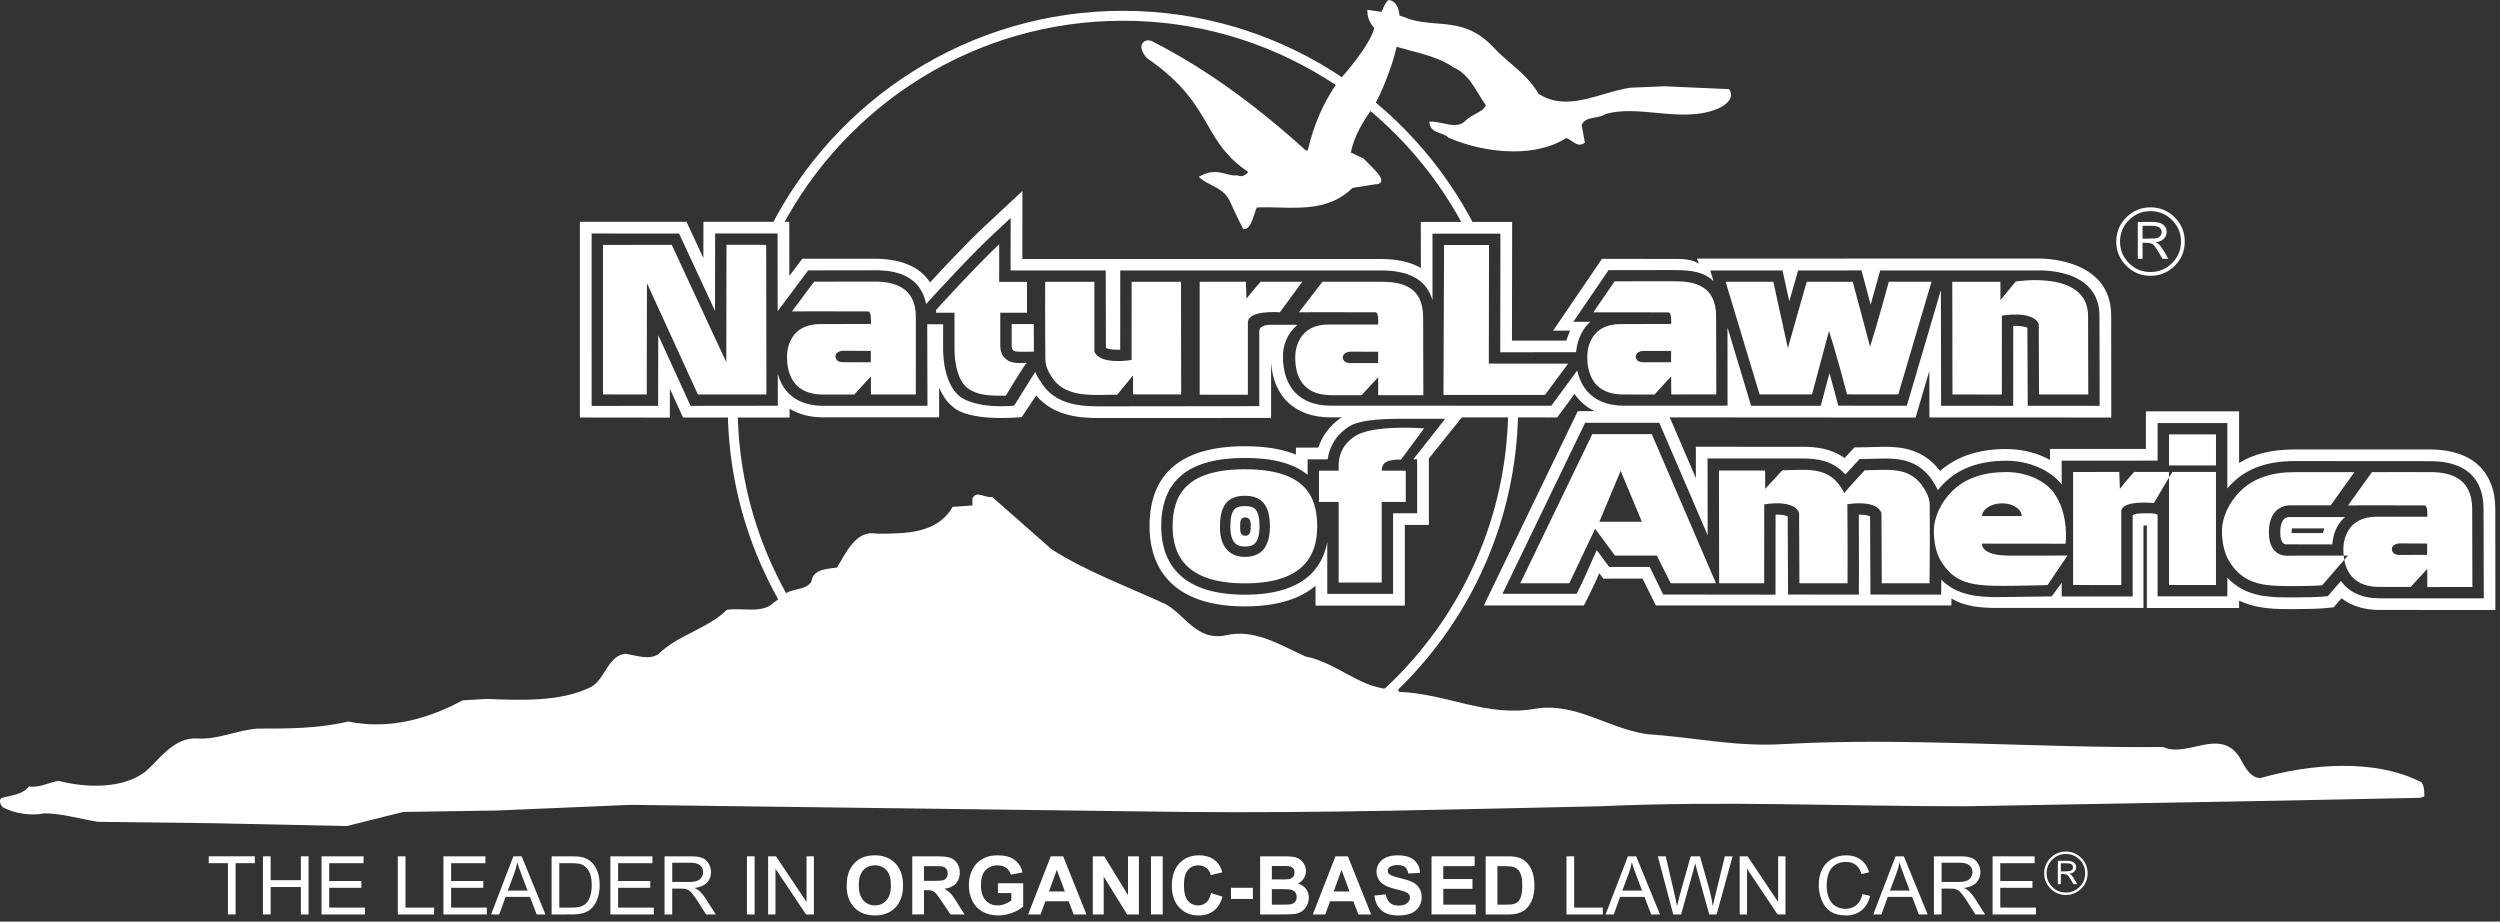
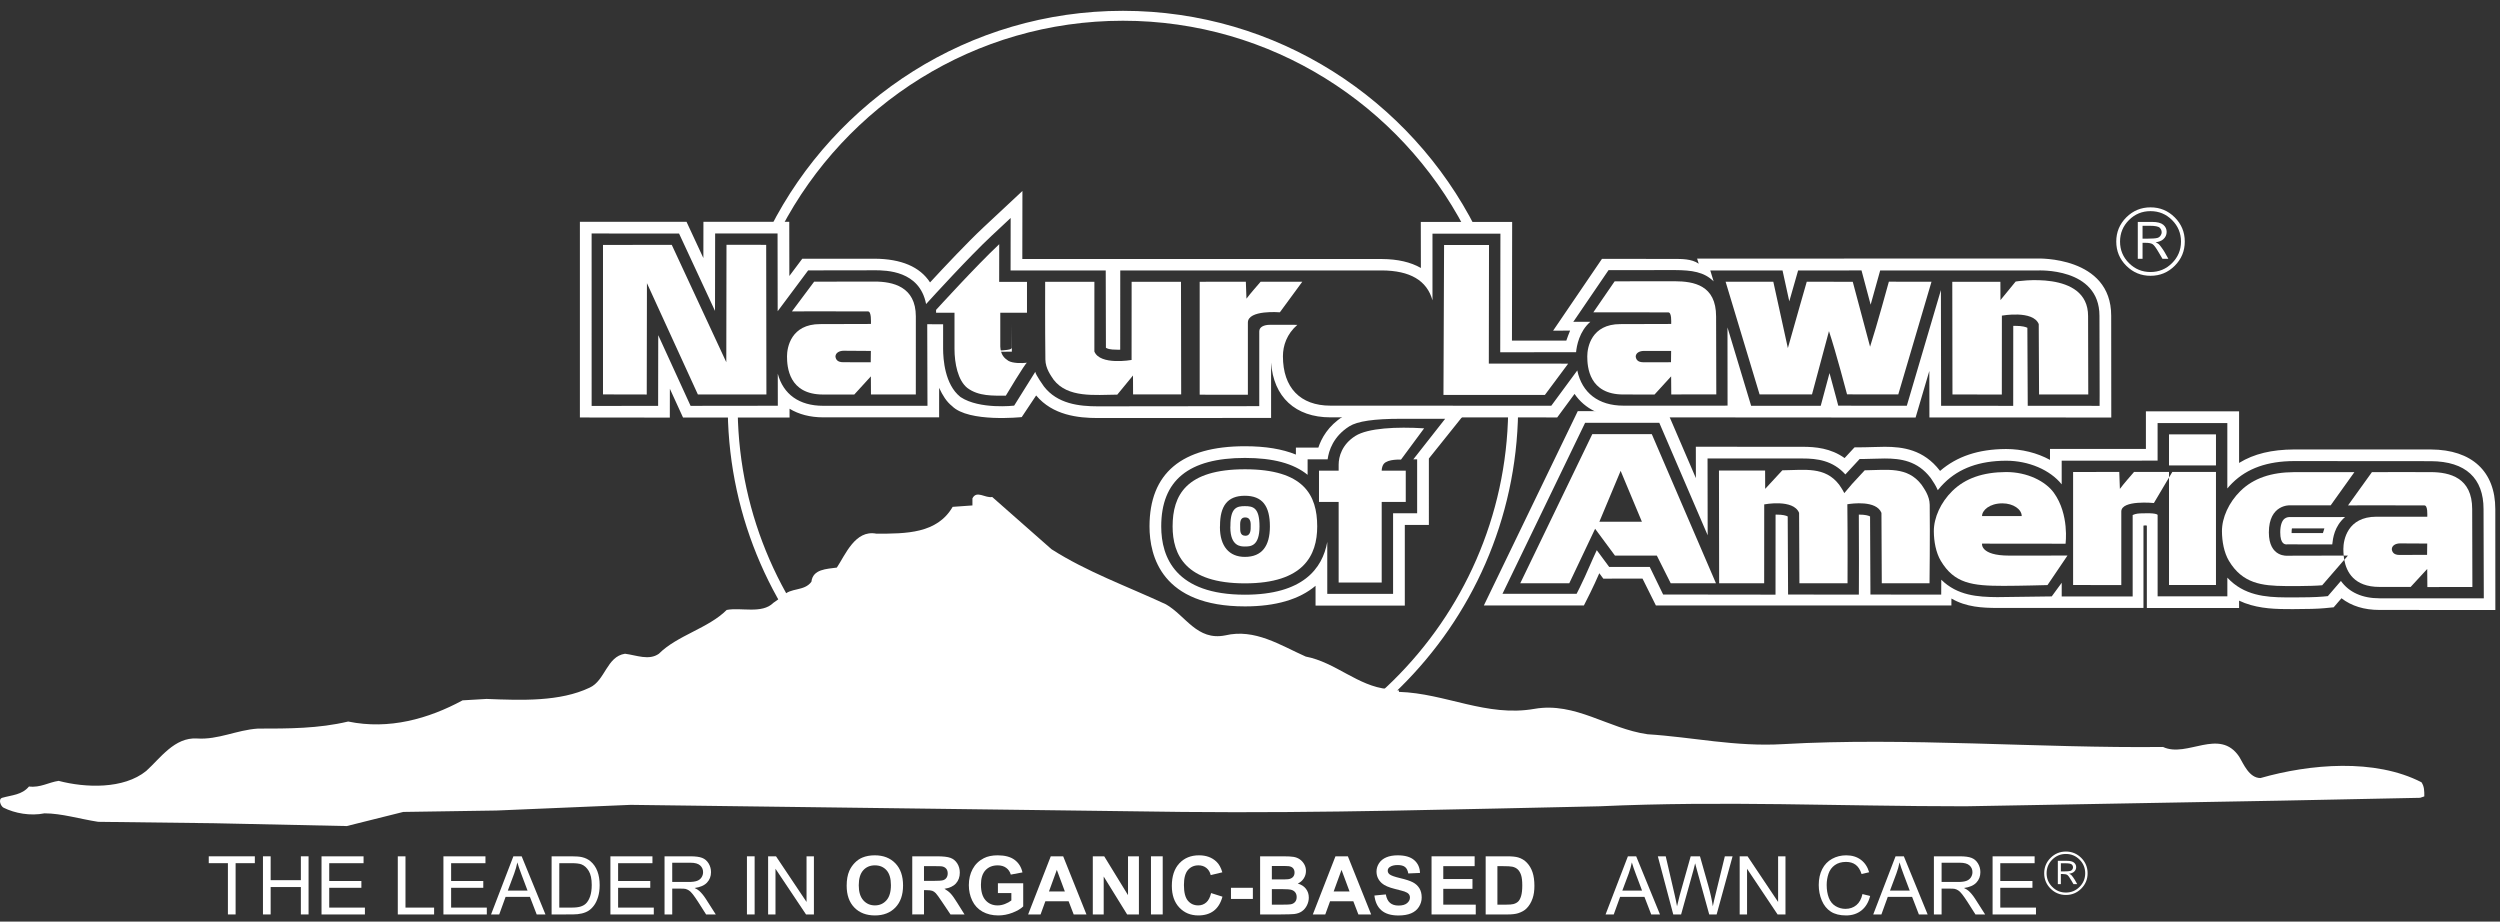
<svg xmlns="http://www.w3.org/2000/svg" version="1.1" id="Layer_1" x="0px" y="0px" width="504px" height="185.799px" viewBox="0 0 504 185.799" enable-background="new 0 0 504 185.799" xml:space="preserve">
  <rect x="0" y="0" width="504" height="185.799" fill="#333333" stroke="none" />
-   <path fill="#FFFFFF" d="M348.692,18.145l-0.104-0.173l-13.047-0.579l-6.87,0.289c-1.722,0.246-3.462,0.756-5.305,1.296  c-4.444,1.301-9.037,2.648-13.158-0.051c-1.65-2.723-3.75-4.527-5.781-6.272c-1.187-1.02-2.307-1.982-3.333-3.111  c-3.943-4.222-7.809-4.53-11.546-4.828c-1.866-0.149-3.795-0.303-5.686-0.962c-0.001,0-0.003-0.001-0.005-0.002l-0.021-0.047  l-0.05,0.013c-0.319-0.149-0.869-0.342-1.64-0.576c-0.085-0.936-0.457-2.932-2.072-3.111l-0.091-0.01l-0.086,0.033  c-0.333,0.129-0.799,0.916-1.385,2.341c-0.533-0.084-1.67-0.264-2.413-0.368l-0.427-0.06v0.431c0,1.122,0.503,2.293,1.387,3.243  c-0.879,3.462-5.833,9.136-6.923,10.353l-0.031-0.017l-0.193,0.263c-0.003,0.004-0.006,0.008-0.009,0.013l-0.277,0.302l0.046,0.032  c-2.8,3.92-4.829,8.534-6.022,13.735h-0.409c-10.439-9.476-20.49-16.634-30.692-21.863c-0.072-0.046-0.727-0.45-1.412-0.295  c-0.351,0.081-0.645,0.301-0.85,0.637c-0.675,1.104,0.723,2.689,0.95,2.923c7.359,5.048,9.943,9.521,12.223,13.469  c1.939,3.358,3.773,6.533,8.173,9.455c-0.192,0.309-0.531,0.597-0.899,0.749c-0.286,0.118-0.72,0.212-1.167-0.011l-0.104-0.052  l-0.116,0.017c-0.651,0.092-1.316-0.08-2.084-0.279c-1.416-0.367-3.021-0.783-5.119,0.318l-0.504,0.265l0.443,0.359  c0.658,0.533,1.418,0.921,2.153,1.297c1.499,0.766,2.915,1.488,3.767,3.384c1.344,2.989,2.508,5.247,2.52,5.269l0.104,0.203h0.229  c1.03,0,1.558-1.576,2.068-3.101c0.166-0.496,0.324-0.968,0.465-1.256c1.448-0.051,2.932-0.013,4.368,0.024  c5.219,0.136,10.617,0.274,14.916-3.951l4.585-0.735c0.607,0.018,1.002-0.146,1.153-0.497c0.336-0.781-0.781-1.968-2.523-3.689  c-0.397-0.393-0.759-0.75-1.004-1.024l-2.543-1.177c0.597-3.349,2.577-6.438,4.593-9.324c0.032-0.042,0.068-0.094,0.107-0.156  c0.011-0.015,0.021-0.031,0.032-0.046l0.172-0.245l-0.018-0.019c1.042-1.838,3.478-7.476,4.323-11.543  c0.812,0.24,1.68,0.469,2.571,0.706c3.045,0.806,6.495,1.719,8.868,3.432c2.474,1.031,3.894,3.372,5.267,5.636  c0.413,0.681,0.84,1.384,1.289,2.041c-0.339,0.767-1.135,1.2-2.048,1.697c-0.713,0.388-1.451,0.789-2.066,1.404  c-1.228,1.229-2.83,0.883-4.529,0.516c-0.774-0.167-1.575-0.34-2.321-0.34h-0.442l0.072,0.437c0.205,1.236,1.272,1.613,2.215,1.946  c0.585,0.207,1.189,0.42,1.589,0.82l0.116,0.079c3.703,1.609,8.431,2.716,13.025,2.716c3.844,0,7.594-0.774,10.571-2.678  c0.33,0.048,0.724,0.322,1.106,0.587c0.715,0.497,1.602,1.114,2.492,0.446l0.186-0.14l-0.647-3.517  c0.468-1.121,1.459-1.302,2.603-1.512c0.778-0.142,1.582-0.29,2.291-0.743c3.16-0.87,6.56-0.55,10.155-0.211  c4.256,0.401,8.654,0.814,12.636-0.937c0.917-0.46,2.071-1.218,2.36-2.214C349.049,19.105,348.977,18.618,348.692,18.145z" />
  <path fill="none" d="M157.89,120.121c1.425-1.71,4.27-0.855,5.694-2.848c0.284-2.564,3.132-2.564,5.124-2.849  c1.708-2.563,3.702-7.685,7.971-6.832c5.981,0,12.244,0,15.377-5.412l3.986-0.283v-1.424c0.854-1.707,2.563,0,3.986-0.283  l11.959,10.535c7.118,4.554,15.089,7.399,23.061,11.104c3.988,2.278,6.265,7.403,11.959,6.264  c5.978-1.422,11.104,1.993,16.229,4.271c5.98,1.138,10.536,5.978,16.516,6.548l2.276,0.285v0.285  c9.396,0.285,17.654,5.126,27.335,3.419c8.257-1.425,14.807,3.985,22.777,5.124c9.11,0.571,17.651,2.563,27.335,1.991  c24.77-1.42,51.819,0.855,76.592,0.572c4.84,2.278,11.389-3.986,15.375,1.993c0.854,1.424,1.992,4.272,4.271,4.272  c9.965-2.848,23.063-3.986,32.459,0.853c0.57,0.854,0.57,1.709,0.57,2.847l-0.855,0.286l-27.904,0.568l-63.78,1.141  c-25.623,0-48.685-1.141-73.743,0c-27.904,0.57-56.092,1.421-83.995,1.138l-111.33-1.426l-27.048,1.142l-18.792,0.285l-11.389,2.847  l-26.765-0.57l-23.348-0.285c-3.702-0.568-7.403-1.71-10.819-1.71c-2.846,0.571-5.981,0-8.257-1.137  c-0.571-0.284-1.139-1.709-0.285-1.993c1.993-0.57,3.986-0.57,5.409-2.279c2.279,0.285,3.985-0.854,5.981-1.136  c5.408,1.421,13.095,1.706,17.651-1.996c2.848-2.561,5.694-6.831,10.251-6.548c4.27,0.285,7.972-1.708,12.243-1.993  c6.266,0,12.244,0,18.223-1.425c8.257,1.709,16.229-0.57,23.062-4.27l4.841-0.285c7.118,0.285,14.807,0.57,20.788-2.279  c3.13-1.423,3.415-6.263,7.117-6.832c2.279,0.286,4.84,1.422,6.833,0c3.702-3.702,9.964-5.125,13.668-8.827  c2.846-0.569,7.118,0.855,9.396-1.423L157.89,120.121z" />
  <path fill="#FFFFFF" d="M226.385,2.181c-31.042,0-57.977,17.853-71.127,43.819c0.701,0,1.39,0,2.247,0  c12.983-24.827,38.978-41.819,68.881-41.819S282.282,21.173,295.265,46c0.796,0,1.474,0,2.247,0  C284.361,20.033,257.427,2.181,226.385,2.181z" />
  <path fill="#FFFFFF" d="M304.049,83c-0.607,42.321-35.201,76.568-77.664,76.568c-42.462,0-77.058-34.247-77.664-76.568  c-0.667,0-1.333,0-2,0c0.606,43.424,36.099,78.568,79.664,78.568c43.564,0,79.057-35.144,79.664-78.568  C305.397,83,304.722,83,304.049,83z" />
  <path fill="#FFFFFF" d="M440.45,48.702c0,1.905-0.673,3.53-2.021,4.876c-1.347,1.347-2.973,2.022-4.881,2.022  s-3.537-0.676-4.888-2.022c-1.348-1.347-2.023-2.971-2.023-4.876c0-1.906,0.676-3.53,2.023-4.879  c1.351-1.346,2.979-2.021,4.888-2.021s3.534,0.676,4.881,2.021C439.777,45.172,440.45,46.796,440.45,48.702 M439.688,48.702  c0-1.692-0.602-3.138-1.798-4.336c-1.198-1.202-2.649-1.8-4.352-1.8c-1.695,0-3.143,0.598-4.342,1.8  c-1.198,1.199-1.796,2.645-1.796,4.336c0,1.69,0.598,3.137,1.796,4.336c1.199,1.2,2.646,1.801,4.342,1.801  c1.702,0,3.153-0.601,4.352-1.801C439.087,51.839,439.688,50.393,439.688,48.702 M430.977,44.739h2.889  c1.046,0,1.793,0.192,2.248,0.573c0.455,0.385,0.683,0.862,0.683,1.434c0,0.604-0.237,1.11-0.712,1.519  c-0.344,0.292-0.846,0.486-1.507,0.584c0.297,0.139,0.509,0.265,0.634,0.374c0.121,0.111,0.313,0.344,0.571,0.7  c0.26,0.358,0.459,0.654,0.595,0.895l0.761,1.351h-1.19l-0.719-1.225c-0.551-0.953-0.969-1.525-1.258-1.713  s-0.761-0.281-1.418-0.281h-0.615v3.219h-0.961V44.739z M431.938,45.517v2.599h0.944c1.04,0,1.729-0.054,2.065-0.157  c0.245-0.071,0.449-0.218,0.606-0.44c0.159-0.221,0.238-0.452,0.238-0.692c0-0.359-0.134-0.666-0.404-0.924  c-0.269-0.256-0.949-0.385-2.039-0.385H431.938z" />
  <path fill="#FFFFFF" d="M157.89,120.121c1.425-1.71,4.27-0.855,5.694-2.848c0.284-2.564,3.132-2.564,5.124-2.849  c1.708-2.563,3.702-7.685,7.971-6.832c5.981,0,12.244,0,15.377-5.412l3.986-0.283v-1.424c0.854-1.707,2.563,0,3.986-0.283  l11.959,10.535c7.118,4.554,15.089,7.399,23.061,11.104c3.988,2.278,6.265,7.403,11.959,6.264  c5.978-1.422,11.104,1.993,16.229,4.271c5.98,1.138,10.536,5.978,16.516,6.548l2.276,0.285v0.285  c9.396,0.285,17.654,5.126,27.335,3.419c8.257-1.425,14.807,3.985,22.777,5.124c9.11,0.571,17.651,2.563,27.335,1.991  c24.77-1.42,51.819,0.855,76.592,0.572c4.84,2.278,11.389-3.986,15.375,1.993c0.854,1.424,1.992,4.272,4.271,4.272  c9.965-2.848,23.063-3.986,32.459,0.853c0.57,0.854,0.57,1.709,0.57,2.847l-0.855,0.286l-27.904,0.568l-63.78,1.141  c-25.623,0-48.685-1.141-73.743,0c-27.904,0.57-56.092,1.421-83.995,1.138l-111.33-1.426l-27.048,1.142l-18.792,0.285l-11.389,2.847  l-26.765-0.57l-23.348-0.285c-3.702-0.568-7.403-1.71-10.819-1.71c-2.846,0.571-5.981,0-8.257-1.137  c-0.571-0.284-1.139-1.709-0.285-1.993c1.993-0.57,3.986-0.57,5.409-2.279c2.279,0.285,3.985-0.854,5.981-1.136  c5.408,1.421,13.095,1.706,17.651-1.996c2.848-2.561,5.694-6.831,10.251-6.548c4.27,0.285,7.972-1.708,12.243-1.993  c6.266,0,12.244,0,18.223-1.425c8.257,1.709,16.229-0.57,23.062-4.27l4.841-0.285c7.118,0.285,14.807,0.57,20.788-2.279  c3.13-1.423,3.415-6.263,7.117-6.832c2.279,0.286,4.84,1.422,6.833,0c3.702-3.702,9.964-5.125,13.668-8.827  c2.846-0.569,7.118,0.855,9.396-1.423L157.89,120.121z" />
  <g>
    <path fill="#FFFFFF" d="M425.616,63.642c0-12.039-14.876-11.525-14.876-11.525l-68.603,0.018l0.325,1.028   c-1.466-1.015-3.534-0.955-4.993-0.963l-14.514-0.013l-9.847,14.474l3.424-0.008c-0.155,0.399-0.649,1.59-0.764,2.013   l-10.959-0.006l0.04-23.911h-18.419l0.018,9.275c-2.054-1.181-4.689-1.788-7.852-1.805L206.1,52.221l0.021-13.722l-7.862,7.345   c-3.213,3.002-7.964,8.063-10.762,11.09c-2.05-3.158-5.812-4.747-11.197-4.778l-14.562,0.003l-2.607,3.482l-0.017-10.922   l-17.304-0.009l-0.012,7.314l-3.395-7.305l-21.499-0.001v39.446l18.129,0.022l0.01-5.812l2.654,5.801l21.476-0.007l-0.003-1.77   c1.868,1.14,4.188,1.738,6.769,1.738l23.386,0.001l0.002-5.949c0.708,1.518,1.46,2.767,2.613,3.685   c3.349,3.349,14.039,2.211,14.039,2.211l2.904-4.361c3.348,3.992,8.446,4.551,12.433,4.551l34.933-0.018V73.083   c0.473,6.947,4.904,11.055,11.963,11.055l45.723,0.017l3.494-4.742c2.077,3.053,5.546,4.726,9.845,4.726l58.908,0.041l2.77-9.401   l0.017,9.387l36.664,0.003L425.616,63.642z M423.278,81.817l-14.487-0.012l-0.073-15.719c-0.266-0.141-0.945-0.394-2.415-0.394   c-0.146,0-0.289,0.003-0.43,0.007l-0.01,16.118l-14.537-0.006l-0.038-23.328L384.413,81.8l-13.82-0.013l-0.447-1.706   c-0.007-0.024-0.576-2.195-1.315-4.87l-1.77,6.594h-14.033l-4.765-15.799l0.014,15.77l-21.003,0.005   c-5.008,0-8.349-2.573-9.292-7.099l-5.243,7.116l-44.526-0.017c-6.084,0-9.574-3.627-9.574-9.953c0-2.15,0.777-4.492,2.909-6.337   l-1.938-0.011c0,0-2.686,0.003-3.589,0.003c-1.234,0-2.153,0.448-2.153,1.32v15.079l-32.551,0.037h-0.003   c-3.787,0-8.156-0.508-10.857-4.006c0,0-1.74-2.43-1.74-2.959l-4.262,6.823c0,0-6.947,0.815-10.79-1.715l-0.075-0.059   c-3.12-2.485-3.457-7.61-3.457-9.698V65.37l-3.202-0.007c0.005,6.403,0.039,14.118,0.039,14.118l0.01,2.331l-21.039-0.004   c-4.848,0-8.042-2.337-9.143-6.472l0.01,6.461l-17.589,0.021l-6.519-14.247l-0.024,14.254l-13.405,0.006V47.073l17.625,0.004   l7.25,15.603l0.026-15.613l12.585,0.007l0.023,15.668l6.141-8.229l1.211-0.003c0,0,4.074-0.013,7.827-0.013l2.189,0.002   l0.242-0.004l1.924-0.01c2.367,0.014,9.072,0.056,10.388,6.813l0.312-0.342c0.845-0.931,8.39-9.213,12.863-13.394l3.874-3.618   l-0.017,10.587l19.183-0.004l0.038,15.585c0.265,0.141,0.547,0.394,2.451,0.394c0.146,0,0.29-0.003,0.43-0.007l0.01-15.971   l52.746-0.007c5.663,0.032,9.076,2.004,10.197,6.024l0.001-13.439h13.697l-0.039,23.91l15.292-0.011   c0.118-1.264,0.636-4.193,2.88-6.131l-3.44,0.009l7.102-10.42l13.372-0.014c3.414,0.02,5.904,0.367,7.815,2.278l-0.673-2.202   l14.567,0.008l1.361,6.22c0.729-2.556,1.698-5.944,1.698-5.944l0.079-0.276l12.783-0.016l1.841,6.91   c0.758-2.677,1.38-4.946,1.458-5.232l0.464-1.669l31.695,0.003c0,0,12.513-0.714,12.513,9.146c0,6.274,0.037,15.771,0.036,15.863   L423.278,81.817z" />
    <polygon fill="#FFFFFF" points="300.185,49.393 291.126,49.393 291.002,79.618 311.449,79.618 316.146,73.309 300.146,73.301  " />
    <polygon fill="#FFFFFF" points="146.461,49.355 146.422,73.026 135.429,49.366 121.564,49.376 121.564,79.513 130.384,79.532    130.422,57.082 140.693,79.528 154.508,79.521 154.463,49.359  " />
    <path fill="#FFFFFF" d="M203.284,72.741c-0.772-0.512-1.538-1.149-1.626-2.86c0.016-2.877,0.001-6.831,0.001-6.831h5.382v-6.222   l-5.608-0.001l0.012-7.596c-4.572,4.272-12.732,13.241-12.732,13.241v0.57l3.715,0.005c0,0,0,3.485,0,7.257   c0,2.972,0.689,6.395,2.59,7.909c2.286,1.708,5.189,1.55,7.76,1.55c0,0,3.936-6.598,4.263-6.639   C206.041,73.25,204.182,73.267,203.284,72.741z" />
    <path fill="#FFFFFF" d="M254.143,56.796c-0.992,1.165-1.813,2.057-2.857,3.416l-0.122-3.417l-9.308,0.01V79.57l9.716,0.015V65.031   c0-2.616,6.447-2.07,6.447-2.07l4.524-6.165H254.143z" />
    <path fill="#FFFFFF" d="M377.007,69.895c-1.142-4.272-3.491-13.088-3.491-13.088L364.24,56.8c0,0-2.478,8.638-3.806,13.38   l-2.934-13.381l-9.62-0.006l6.853,22.725h10.565l3.422-12.757c1.428,4.273,3.646,12.743,3.646,12.743l10.329,0.006l6.695-22.707   l-8.595-0.015C380.797,56.788,378.336,65.794,377.007,69.895z" />
    <path fill="#FFFFFF" d="M406.356,56.759l-3.062,3.739l-0.016-3.69h-9.698l0.037,22.718l9.951,0.011l0.011-15.907   c0,0,6.285-1.14,7.43,1.707l0.065,14.183l9.919,0.008c0,0-0.037-9.536-0.037-15.821C420.957,54.324,406.356,56.759,406.356,56.759z   " />
    <path fill="#FFFFFF" d="M176.303,56.764v0.011l-12.166,0.004l-4.481,5.996c0,0,10.72-0.022,15.341,0.007   c0.707,0.005,0.583,2.145,0.583,2.528l-10.259,0.029c-5.833,0-6.661,4.669-6.661,6.489c0,2.159,0.357,7.71,7.28,7.71   c1.506,0,4.574-0.001,6.282-0.001l3.346-3.664l0.018,3.65l9.042,0.003c0,0,0.005-9.094,0.005-15.727   C184.633,57.749,179.958,56.764,176.303,56.764z M175.539,73.035c0,0-3.758-0.012-5.547-0.012c-1.165,0-1.488-0.548-1.566-1.144   c0.021-0.759,0.8-1.169,1.656-1.169l5.486,0.038L175.539,73.035z" />
    <path fill="#FFFFFF" d="M337.637,56.7c-3.793-0.022-12.13,0.024-12.13,0.024l-4.297,6.249c0,0,10.499-0.023,15.12,0.007   c0.707,0.004,0.583,1.946,0.583,2.33l-10.259,0.029c-5.833,0-6.66,4.669-6.66,6.489c0,2.159,0.356,7.701,7.279,7.701   c1.506,0,4.574,0.008,6.282,0.008l3.346-3.664l0.027,3.65c3.158-0.028,9.078-0.005,9.078-0.005s-0.04-9.085-0.04-15.718   C345.967,57.477,341.479,56.721,337.637,56.7z M336.873,73.026c0,0-3.76,0.006-5.548,0.006c-1.165,0-1.488-0.548-1.566-1.144   c0.021-0.759,0.801-1.142,1.656-1.142l5.486,0.001L336.873,73.026z" />
    <path fill="#FFFFFF" d="M228.136,56.815l-0.01,15.753c0,0-6.358,1.14-7.501-1.708l0.005-14.045h-9.926   c0,0-0.036,9.391,0.045,15.676c0.026,1.812,1.132,3.263,1.662,4.063c2.859,3.702,8.264,3.051,12.834,3.004l3.167-3.859l0.015,3.815   h9.698l-0.038-22.699H228.136z" />
-     <path fill="#FFFFFF" d="M278.574,56.802c-3.792-0.023-11.966-0.003-11.966-0.003l-4.734,6.15c0,0,10.774-0.023,15.395,0.006   c0.707,0.004,0.583,2.082,0.583,2.465l-10.078,0.002c-5.833,0-6.66,4.75-6.66,6.569c0,2.159,0.356,7.674,7.279,7.674   c1.506,0,4.394-0.001,6.102-0.001l3.345-3.627l0.001,3.64l9.105-0.005c0,0-0.04-9.076-0.04-15.708   C286.905,57.642,282.417,56.823,278.574,56.802z M277.811,73.191c0,0-3.759,0.006-5.547,0.006c-1.165,0-1.488-0.539-1.566-1.134   c0.021-0.759,0.8-1.169,1.656-1.169l5.485,0.02L277.811,73.191z" />
  </g>
  <g>
    <path fill="#FFFFFF" d="M270.766,83.953c-3.008,1.89-4.371,4.404-4.987,6.288h-4.526v1.402c-2.77-1.13-6.138-1.681-10.268-1.681   c-12.769,0-19.244,5.439-19.244,16.167c0,6.021,2.5,16.12,19.244,16.12c6.184,0,10.963-1.396,14.229-4.153v3.987h17.995v-16.253   h4.851V92.438l7.857-9.81C295.917,82.627,277,81.378,270.766,83.953z M284.928,92.598h0.768v10.877h-4.85v16.252h-13.268v-10.473   c-0.978,5.392-4.926,10.638-16.594,10.638c-13.952,0-16.88-7.484-16.88-13.763c0-9.292,5.521-13.81,16.88-13.81   c5.679,0,9.823,1.117,12.631,3.409v-3.131h4.037c0.233-1.736,1.13-4.613,4.374-6.651c1.65-1.036,4.965-1.518,10.431-1.518   c3.282,0,8.889,0,8.889,0L284.928,92.598z" />
    <path fill="#FFFFFF" d="M282.437,92.663l4.666-6.312c-5.538-0.343-11.313-0.064-13.853,1.531c-2.72,1.708-3.378,4.201-3.378,5.784   c0,0.518,0,1.219,0,1.219h-3.962v6.303h3.962v16.252h8.679v-16.252h4.85v-6.303h-4.85c0,0-0.015-0.841,0.426-1.375   C279.81,92.499,282.437,92.663,282.437,92.663z" />
    <path fill="#FFFFFF" d="M250.984,94.606c-11.868,0-14.585,5.227-14.585,11.523c0,5.714,2.593,11.476,14.585,11.476   c11.841,0,14.565-5.656,14.565-11.476C265.55,99.78,262.825,94.606,250.984,94.606z M250.958,112.27   c-3.144,0-5.021-2.136-5.021-6.001l0.019-0.294c0-3.918,1.458-6.031,5.002-6.031c3.542,0,5.053,2.07,5.053,6.187   C256.012,110.09,254.411,112.27,250.958,112.27z" />
    <path fill="#FFFFFF" d="M250.958,102.037c-1.591,0-2.907,0.296-2.907,3.937l-0.018,0.356c0.022,3.844,2.129,3.845,2.925,3.845   c1.106,0,2.958,0,2.958-4.046C253.917,102.339,252.635,102.037,250.958,102.037z M251.084,108.008   c-1.104,0-1.066-0.976-1.066-1.718s-0.143-1.974,1.021-1.974c1.243,0,1.097,1.392,1.097,1.843   C252.136,106.61,252.212,108.008,251.084,108.008z" />
  </g>
  <g>
    <path fill="#FFFFFF" d="M461.524,104.233c-0.118,0.004-0.563,0.04-0.937,0.319c-0.573,0.425-0.89,1.413-0.89,2.78   c0,2.421,0.986,2.421,1.311,2.421l0.085-0.012l0.134,0.003l8.956,0.003c0.136-1.228,0.403-3.628,2.581-5.516   c-0.558,0.001-1.708,0.006-1.708,0.006h-9.454L461.524,104.233z M462.051,106.519h6.547c-0.104,0.291-0.201,0.605-0.296,0.948   l-6.314-0.006c-0.001-0.041-0.001-0.083-0.001-0.128C461.986,106.964,462.018,106.698,462.051,106.519z" />
    <path fill="#FFFFFF" d="M503.052,102.629c0-7.589-4.724-11.969-12.96-12.015l-27.659-0.002c-4.397,0.027-8.018,0.856-11.034,2.716   V82.926h-18.785v7.575l-19.335,0.004v2.208c-2.591-1.417-5.689-2.191-8.817-2.191h-0.114c-5.506,0.034-9.841,1.481-13.23,4.417   l-0.058-0.074c-3.26-4.224-7.436-4.793-11.091-4.793c-0.759,0-1.529,0.025-2.356,0.053l-0.151,0.005   c-0.521,0.017-1.049,0.034-1.583,0.04l-2.014,0.02l-1.995,2.156c-2.795-1.996-5.856-2.273-8.502-2.273l-21.488-0.009l0.01,6.327   l-5.813-13.513h-17.996l-18.936,39.184h20.169l1.289-2.568c0.636-1.269,1.229-2.598,1.816-3.931l0.808,1.09l7.905-0.003   l2.696,5.412h59.574l0.004-1.402c2.996,1.759,6.285,1.884,9.241,1.905l0.633,0.001l28.842-0.001v-16.598   c0.143-0.052,0.494-0.065,0.682,0.004v16.604h18.596v-1.484c3.04,1.453,6.391,1.679,9.303,1.699c0,0,0.662,0.008,1.623,0.008   c2.872,0,4.984-0.063,6.278-0.185l1.865-0.18l1.571-1.824c2.014,1.563,4.589,2.356,7.662,2.356l23.36,0.015L503.052,102.629z    M479.701,120.618c-3.462,0-6.137-1.212-7.772-3.496l-2.634,3.056l-0.92,0.088c-1.52,0.145-4.13,0.175-6.052,0.175   c-0.943,0-1.594-0.008-1.594-0.008c-3.939-0.027-8.374-0.375-11.694-3.979v3.764h-14.059v-16.434c-0.408-0.408-2.683-0.3-2.683-0.3   c-1.232,0-1.678,0.054-2.347,0.347v16.417l-14.306-0.006v-2.756l-2.012,2.75l-10.976,0.144c-3.944-0.027-8.043-0.309-11.29-3.508   l-0.014,3l-14.267-0.011l-0.075-15.747c-0.321-0.185-1.031-0.368-2.177-0.368c-0.03,0-0.06,0-0.089,0   c0.05,6.052,0.016,13.776,0.015,13.847l-0.01,2.278l-14.268-0.011l-0.074-15.745c-0.322-0.186-1.033-0.368-2.182-0.368   c-0.09,0-0.177,0.001-0.265,0.003l-0.01,16.131l-13.66-0.017v-0.005h-8.993l-2.702-5.566l-8.177,0.004l-2.503-3.383   c-0.502,1.064-0.975,2.141-1.436,3.188c-0.64,1.457-1.294,2.945-1.992,4.338l-0.635,1.265h-14.946l16.657-34.47h14.954   l9.753,22.675l-0.025-15.481h19.12c3.002,0,6.12,0.398,8.667,3.215l2.876-3.107l0.992-0.01c0.634-0.007,1.257-0.028,1.868-0.048   c0.746-0.025,1.483-0.049,2.199-0.049c3.234,0,6.59,0.469,9.219,3.874l0.043,0.056l0.2,0.299c0.324,0.476,0.827,1.218,1.235,2.161   c0.406-0.514,0.841-1,1.296-1.448c3.035-2.988,7.092-4.458,12.4-4.492l0.108,0c4.521,0,8.847,1.858,11.172,4.765v-4.775   l19.335-0.01v-7.576h14.059V98.47c0.323-0.386,0.662-0.754,1.013-1.1c3.036-2.988,7.093-4.385,12.4-4.419l27.629,0.021   c7.041,0.039,10.611,3.469,10.611,9.657l0.052,17.995L479.701,120.618z" />
    <path fill="#FFFFFF" d="M321.006,87.522l-14.52,30.06h9.881l5.208-10.982l4.002,5.41l8.438-0.005l2.799,5.577h9.122l-12.933-30.06   H321.006z M322.434,105.175l4.286-10.249l4.284,10.249H322.434z" />
    <path fill="#FFFFFF" d="M399.579,109.595l16.836,0.018c0,0,0.803-5.903-2.368-10.283c-1.644-2.268-5.301-4.193-9.67-4.164   c-4.563,0.029-8.16,1.23-10.803,3.833c-2.295,2.258-3.728,5.34-3.713,8.118c0.012,2.029,0.414,4.292,1.41,5.957   c2.723,4.552,6.284,5.038,12.637,5.038c3.236,0,8.868-0.158,8.868-0.158l4.028-5.953l-11.765,0.009   C399.163,112.009,399.579,109.595,399.579,109.595z M403.679,101.475c2.205,0,3.899,1.211,3.899,2.563c0,0.009-7.999,0-7.999,0   C399.579,102.896,401.067,101.475,403.679,101.475z" />
    <path fill="#FFFFFF" d="M490.063,95.178c-3.793-0.023-11.885,0.006-11.885,0.006l-4.815,6.7c0,0,10.773-0.022,15.394,0.006   c0.708,0.004,0.583,1.901,0.583,2.285l-10.258-0.006c-5.833,0-6.66,4.669-6.66,6.488c0,0.366,0.014,0.833,0.064,1.349l0.855-0.001   l-0.737,0.851c0.445,2.444,1.967,5.466,7.097,5.466c1.505,0,4.574,0.008,6.281,0.008l3.346-3.627l0.028,3.649   c3.158-0.028,9.077-0.014,9.077-0.014s-0.04-9.076-0.04-15.709C498.394,96.307,493.905,95.199,490.063,95.178z M489.3,111.856   c0,0-3.759,0.023-5.548,0.023c-1.164,0-1.487-0.565-1.565-1.161c0.021-0.759,0.8-1.169,1.656-1.169l5.485,0.029L489.3,111.856z" />
    <path fill="#FFFFFF" d="M387.367,97.698c-2.858-3.703-6.873-2.931-11.444-2.885l-2.548,2.754l-1.563,1.844   c-0.352-0.716-0.775-1.302-1.048-1.713c-2.858-3.703-6.873-2.931-11.444-2.885l-3.459,3.739l-0.016-3.69h-9.302l0.037,22.719   l9.076,0.001l0.01-15.897c0,0,5.889-1.14,7.031,1.708l0.066,14.191l9.699-0.001c0,0,0.044-9.535-0.036-15.819   c-0.001-0.036-0.008-0.069-0.01-0.104c0.897-0.15,5.845-0.854,6.884,1.733l0.066,14.191l9.626-0.001c0,0,0.116-9.535,0.036-15.819   C389.004,99.949,387.897,98.499,387.367,97.698z" />
    <path fill="#FFFFFF" d="M430.222,95.144c-0.992,1.166-1.813,2.057-2.855,3.417l-0.122-3.418l-9.308,0.01v22.784l9.717,0.014   v-14.833c0-2.373,6.571-1.709,6.571-1.709l3.047-5.141v-1.124H430.222z" />
    <polygon fill="#FFFFFF" points="437.271,95.144 437.938,95.144 437.271,96.268 437.271,117.93 446.74,117.93 446.74,95.14    437.271,95.14  " />
    <rect x="437.271" y="87.569" fill="#FFFFFF" width="9.469" height="6.262" />
    <path fill="#FFFFFF" d="M461.231,112.031c0,0-3.828,0.441-3.828-4.699c0-5.702,4.271-5.461,4.271-5.461h8.192l4.783-6.692   l-12.187,0.005c-4.563,0.029-8.16,1.212-10.803,3.814c-2.294,2.258-3.728,5.34-3.713,8.118c0.012,2.029,0.415,4.292,1.41,5.957   c2.723,4.552,6.603,5.04,11.396,5.074c0,0,5.138,0.058,7.4-0.158l4.449-5.133c-0.054-0.295-0.092-0.578-0.118-0.85L461.231,112.031   z" />
  </g>
  <g>
    <g>
      <path fill="#FFFFFF" d="M45.946,184.352v-10.337h-3.861v-1.383h9.29v1.383h-3.877v10.337H45.946z" />
      <path fill="#FFFFFF" d="M53.013,184.352v-11.72h1.55v4.812h6.092v-4.812h1.551v11.72h-1.551v-5.525h-6.092v5.525H53.013z" />
      <path fill="#FFFFFF" d="M64.82,184.352v-11.72h8.474v1.383h-6.923v3.589h6.483v1.375h-6.483v3.99h7.195v1.383H64.82z" />
      <path fill="#FFFFFF" d="M80.194,184.352v-11.72h1.551v10.337h5.771v1.383H80.194z" />
      <path fill="#FFFFFF" d="M89.395,184.352v-11.72h8.474v1.383h-6.923v3.589h6.483v1.375h-6.483v3.99h7.195v1.383H89.395z" />
      <path fill="#FFFFFF" d="M98.996,184.352l4.501-11.72h1.67l4.797,11.72h-1.767l-1.367-3.55h-4.9l-1.288,3.55H98.996z     M102.378,179.539h3.973l-1.223-3.246c-0.374-0.986-0.651-1.796-0.832-2.431c-0.149,0.752-0.36,1.498-0.632,2.239L102.378,179.539    z" />
      <path fill="#FFFFFF" d="M111.204,184.352v-11.72h4.037c0.911,0,1.607,0.056,2.086,0.168c0.671,0.155,1.245,0.434,1.719,0.839    c0.618,0.522,1.08,1.19,1.387,2.003c0.306,0.813,0.459,1.741,0.459,2.786c0,0.89-0.104,1.679-0.312,2.366    s-0.474,1.257-0.799,1.706c-0.325,0.451-0.681,0.805-1.067,1.064c-0.387,0.258-0.853,0.454-1.399,0.587    c-0.546,0.133-1.174,0.2-1.882,0.2H111.204z M112.754,182.969h2.502c0.772,0,1.379-0.073,1.818-0.216    c0.44-0.145,0.791-0.347,1.051-0.608c0.368-0.368,0.654-0.861,0.859-1.482s0.308-1.374,0.308-2.258    c0-1.226-0.201-2.167-0.604-2.826c-0.402-0.659-0.891-1.099-1.467-1.323c-0.416-0.16-1.085-0.24-2.006-0.24h-2.462V182.969z" />
      <path fill="#FFFFFF" d="M123.059,184.352v-11.72h8.474v1.383h-6.923v3.589h6.484v1.375h-6.484v3.99h7.195v1.383H123.059z" />
      <path fill="#FFFFFF" d="M133.971,184.352v-11.72h5.196c1.045,0,1.839,0.105,2.382,0.316c0.544,0.21,0.979,0.582,1.304,1.115    c0.325,0.533,0.487,1.122,0.487,1.767c0,0.832-0.27,1.533-0.808,2.103c-0.538,0.57-1.37,0.933-2.494,1.087    c0.41,0.198,0.722,0.392,0.936,0.584c0.453,0.415,0.882,0.935,1.287,1.559l2.039,3.189h-1.951l-1.55-2.438    c-0.453-0.703-0.826-1.242-1.119-1.615c-0.293-0.373-0.556-0.634-0.788-0.784c-0.232-0.148-0.467-0.252-0.708-0.311    c-0.176-0.038-0.463-0.056-0.863-0.056h-1.799v5.204H133.971z M135.522,177.804h3.334c0.708,0,1.263-0.073,1.662-0.22    c0.4-0.146,0.704-0.381,0.912-0.704c0.208-0.322,0.312-0.673,0.312-1.051c0-0.554-0.201-1.01-0.604-1.367    c-0.403-0.357-1.038-0.535-1.907-0.535h-3.709V177.804z" />
      <path fill="#FFFFFF" d="M150.583,184.352v-11.72h1.55v11.72H150.583z" />
      <path fill="#FFFFFF" d="M154.852,184.352v-11.72h1.591l6.156,9.201v-9.201h1.487v11.72h-1.591l-6.156-9.209v9.209H154.852z" />
      <path fill="#FFFFFF" d="M170.688,178.563c0-1.194,0.179-2.196,0.536-3.006c0.266-0.596,0.63-1.133,1.091-1.606    c0.46-0.475,0.966-0.826,1.515-1.056c0.73-0.309,1.572-0.464,2.526-0.464c1.727,0,3.109,0.536,4.145,1.607    c1.037,1.071,1.555,2.561,1.555,4.469c0,1.892-0.515,3.372-1.543,4.44s-2.403,1.604-4.125,1.604c-1.743,0-3.129-0.532-4.157-1.596    C171.202,181.894,170.688,180.429,170.688,178.563z M173.126,178.484c0,1.327,0.306,2.333,0.919,3.018    c0.613,0.685,1.391,1.027,2.334,1.027c0.943,0,1.717-0.34,2.322-1.02c0.605-0.68,0.908-1.699,0.908-3.058    c0-1.343-0.294-2.345-0.884-3.006c-0.588-0.66-1.371-0.991-2.346-0.991c-0.976,0-1.762,0.334-2.358,1.003    C173.425,176.126,173.126,177.135,173.126,178.484z" />
      <path fill="#FFFFFF" d="M183.911,184.352v-11.72h4.98c1.252,0,2.163,0.105,2.73,0.316c0.567,0.21,1.021,0.584,1.363,1.123    c0.341,0.539,0.511,1.154,0.511,1.847c0,0.879-0.258,1.605-0.775,2.178c-0.517,0.573-1.29,0.934-2.318,1.083    c0.512,0.298,0.934,0.626,1.267,0.983c0.333,0.357,0.782,0.991,1.347,1.903l1.431,2.286h-2.83l-1.711-2.551    c-0.608-0.911-1.023-1.485-1.247-1.723c-0.224-0.236-0.461-0.399-0.712-0.488c-0.25-0.087-0.647-0.132-1.191-0.132h-0.479v4.893    H183.911z M186.277,177.588h1.75c1.135,0,1.844-0.048,2.127-0.145c0.282-0.095,0.503-0.261,0.664-0.495    c0.16-0.234,0.24-0.527,0.24-0.879c0-0.395-0.106-0.713-0.316-0.955c-0.211-0.243-0.507-0.396-0.892-0.46    c-0.192-0.026-0.768-0.04-1.727-0.04h-1.847V177.588z" />
      <path fill="#FFFFFF" d="M201.179,180.042v-1.975h5.101v4.668c-0.496,0.48-1.214,0.902-2.154,1.268    c-0.941,0.364-1.894,0.548-2.858,0.548c-1.226,0-2.295-0.258-3.206-0.771c-0.912-0.515-1.596-1.25-2.055-2.207    c-0.458-0.957-0.688-1.998-0.688-3.122c0-1.22,0.256-2.305,0.768-3.254c0.512-0.948,1.26-1.676,2.247-2.182    c0.751-0.389,1.687-0.583,2.806-0.583c1.455,0,2.592,0.305,3.41,0.916c0.817,0.611,1.344,1.454,1.579,2.53l-2.35,0.44    c-0.166-0.575-0.476-1.03-0.932-1.363c-0.456-0.333-1.024-0.5-1.707-0.5c-1.034,0-1.855,0.328-2.466,0.983    c-0.611,0.655-0.916,1.628-0.916,2.918c0,1.391,0.309,2.435,0.928,3.13c0.618,0.696,1.429,1.044,2.43,1.044    c0.496,0,0.993-0.098,1.491-0.292c0.499-0.194,0.926-0.431,1.284-0.708v-1.487H201.179z" />
      <path fill="#FFFFFF" d="M219.03,184.352h-2.575l-1.023-2.662h-4.685l-0.967,2.662h-2.51l4.564-11.72h2.503L219.03,184.352z     M214.672,179.714l-1.615-4.349l-1.583,4.349H214.672z" />
      <path fill="#FFFFFF" d="M220.309,184.352v-11.72h2.302l4.797,7.826v-7.826h2.198v11.72h-2.375l-4.725-7.643v7.643H220.309z" />
      <path fill="#FFFFFF" d="M232.036,184.352v-11.72h2.366v11.72H232.036z" />
      <path fill="#FFFFFF" d="M244.156,180.042l2.294,0.728c-0.352,1.279-0.937,2.229-1.754,2.85c-0.818,0.621-1.856,0.932-3.114,0.932    c-1.556,0-2.835-0.532-3.837-1.596c-1.002-1.063-1.503-2.517-1.503-4.361c0-1.95,0.503-3.465,1.511-4.544s2.332-1.619,3.973-1.619    c1.434,0,2.598,0.424,3.494,1.271c0.533,0.5,0.933,1.221,1.199,2.158l-2.343,0.56c-0.139-0.608-0.428-1.087-0.867-1.44    c-0.439-0.351-0.974-0.527-1.603-0.527c-0.869,0-1.573,0.311-2.114,0.935c-0.542,0.624-0.812,1.634-0.812,3.03    c0,1.482,0.267,2.537,0.799,3.166s1.226,0.944,2.079,0.944c0.629,0,1.169-0.2,1.623-0.601    C243.633,181.529,243.959,180.9,244.156,180.042z" />
      <path fill="#FFFFFF" d="M248.164,181.226v-2.247h4.413v2.247H248.164z" />
      <path fill="#FFFFFF" d="M254.04,172.632h4.685c0.927,0,1.618,0.039,2.074,0.116c0.455,0.078,0.863,0.239,1.223,0.484    c0.36,0.245,0.66,0.571,0.899,0.979c0.24,0.408,0.36,0.865,0.36,1.371c0,0.549-0.148,1.052-0.444,1.511    c-0.295,0.458-0.696,0.802-1.202,1.031c0.714,0.208,1.263,0.563,1.646,1.063s0.575,1.09,0.575,1.767    c0,0.533-0.124,1.051-0.372,1.555c-0.247,0.503-0.586,0.906-1.015,1.207s-0.958,0.486-1.587,0.556    c-0.395,0.043-1.346,0.069-2.854,0.08h-3.989V172.632z M256.406,174.582v2.71h1.551c0.922,0,1.494-0.013,1.719-0.041    c0.404-0.048,0.724-0.188,0.955-0.419c0.232-0.231,0.348-0.537,0.348-0.915c0-0.363-0.1-0.657-0.3-0.884    c-0.199-0.226-0.497-0.363-0.892-0.411c-0.234-0.027-0.908-0.041-2.021-0.041H256.406z M256.406,179.243v3.134h2.19    c0.853,0,1.394-0.024,1.622-0.072c0.352-0.063,0.639-0.22,0.86-0.468c0.221-0.248,0.331-0.579,0.331-0.996    c0-0.351-0.085-0.65-0.256-0.895s-0.417-0.423-0.739-0.535c-0.322-0.112-1.022-0.168-2.099-0.168H256.406z" />
      <path fill="#FFFFFF" d="M276.424,184.352h-2.574l-1.023-2.662h-4.685l-0.968,2.662h-2.51l4.564-11.72h2.503L276.424,184.352z     M272.066,179.714l-1.614-4.349l-1.583,4.349H272.066z" />
      <path fill="#FFFFFF" d="M277.079,180.538l2.303-0.224c0.139,0.772,0.42,1.34,0.844,1.702c0.424,0.363,0.995,0.544,1.715,0.544    c0.762,0,1.336-0.161,1.722-0.483c0.387-0.322,0.581-0.7,0.581-1.131c0-0.277-0.082-0.514-0.245-0.708    c-0.162-0.194-0.445-0.364-0.851-0.508c-0.277-0.095-0.909-0.266-1.895-0.511c-1.269-0.314-2.159-0.701-2.67-1.159    c-0.72-0.645-1.08-1.431-1.08-2.358c0-0.597,0.17-1.155,0.508-1.675c0.339-0.52,0.826-0.915,1.463-1.187s1.405-0.408,2.307-0.408    c1.471,0,2.578,0.323,3.321,0.967c0.744,0.645,1.134,1.506,1.172,2.583l-2.366,0.104c-0.102-0.602-0.319-1.035-0.652-1.299    s-0.833-0.396-1.498-0.396c-0.688,0-1.227,0.141-1.615,0.423c-0.251,0.181-0.376,0.424-0.376,0.728    c0,0.277,0.117,0.514,0.352,0.711c0.299,0.25,1.023,0.511,2.175,0.783c1.151,0.271,2.002,0.553,2.554,0.844    c0.552,0.29,0.983,0.688,1.295,1.191c0.313,0.503,0.469,1.126,0.469,1.867c0,0.671-0.188,1.3-0.56,1.886    c-0.374,0.587-0.901,1.022-1.583,1.307c-0.683,0.285-1.532,0.429-2.551,0.429c-1.481,0-2.62-0.344-3.413-1.027    C277.708,182.847,277.234,181.85,277.079,180.538z" />
      <path fill="#FFFFFF" d="M288.6,184.352v-11.72h8.688v1.983h-6.323v2.598h5.885v1.975h-5.885v3.19h6.548v1.975H288.6z" />
      <path fill="#FFFFFF" d="M299.511,172.632h4.325c0.976,0,1.719,0.075,2.23,0.224c0.688,0.203,1.276,0.563,1.767,1.08    s0.864,1.15,1.119,1.898c0.256,0.749,0.384,1.672,0.384,2.77c0,0.965-0.12,1.796-0.359,2.495c-0.293,0.853-0.712,1.543-1.255,2.07    c-0.41,0.399-0.965,0.712-1.663,0.936c-0.522,0.165-1.221,0.248-2.095,0.248h-4.453V172.632z M301.877,174.615v7.762h1.768    c0.661,0,1.138-0.038,1.431-0.112c0.384-0.096,0.702-0.259,0.955-0.488c0.254-0.229,0.46-0.605,0.62-1.13s0.24-1.241,0.24-2.146    c0-0.906-0.08-1.602-0.24-2.086c-0.16-0.485-0.384-0.864-0.672-1.136s-0.653-0.456-1.095-0.552    c-0.331-0.075-0.979-0.111-1.942-0.111H301.877z" />
-       <path fill="#FFFFFF" d="M315.801,184.352v-11.72h1.551v10.337h5.771v1.383H315.801z" />
      <path fill="#FFFFFF" d="M323.683,184.352l4.501-11.72h1.67l4.797,11.72h-1.767l-1.367-3.55h-4.9l-1.287,3.55H323.683z     M327.064,179.539h3.973l-1.223-3.246c-0.374-0.986-0.651-1.796-0.832-2.431c-0.149,0.752-0.359,1.498-0.631,2.239    L327.064,179.539z" />
      <path fill="#FFFFFF" d="M337.328,184.352l-3.109-11.72h1.591l1.783,7.683c0.191,0.805,0.356,1.604,0.495,2.398    c0.299-1.253,0.475-1.975,0.528-2.167l2.229-7.914h1.871l1.679,5.932c0.421,1.471,0.725,2.854,0.911,4.149    c0.149-0.741,0.344-1.591,0.584-2.551l1.838-7.53h1.56l-3.214,11.72h-1.495l-2.47-8.93c-0.208-0.746-0.331-1.205-0.368-1.375    c-0.123,0.539-0.237,0.997-0.344,1.375l-2.486,8.93H337.328z" />
      <path fill="#FFFFFF" d="M350.719,184.352v-11.72h1.591l6.156,9.201v-9.201h1.487v11.72h-1.592l-6.155-9.209v9.209H350.719z" />
      <path fill="#FFFFFF" d="M375.47,180.242l1.551,0.392c-0.325,1.273-0.91,2.245-1.755,2.914c-0.845,0.668-1.877,1.004-3.098,1.004    c-1.263,0-2.29-0.258-3.082-0.771c-0.791-0.515-1.394-1.259-1.807-2.235c-0.413-0.975-0.619-2.022-0.619-3.141    c0-1.221,0.232-2.285,0.699-3.194c0.466-0.909,1.13-1.599,1.99-2.07c0.861-0.472,1.808-0.708,2.842-0.708    c1.173,0,2.159,0.299,2.958,0.896c0.8,0.597,1.356,1.437,1.671,2.518l-1.526,0.36c-0.272-0.854-0.667-1.474-1.184-1.863    s-1.167-0.583-1.95-0.583c-0.901,0-1.654,0.216-2.259,0.648s-1.03,1.011-1.274,1.738c-0.246,0.728-0.368,1.478-0.368,2.25    c0,0.997,0.146,1.867,0.436,2.61c0.29,0.743,0.742,1.299,1.354,1.666c0.613,0.368,1.277,0.553,1.991,0.553    c0.868,0,1.604-0.251,2.206-0.752S375.256,181.228,375.47,180.242z" />
      <path fill="#FFFFFF" d="M377.644,184.352l4.501-11.72h1.67l4.797,11.72h-1.767l-1.367-3.55h-4.9l-1.287,3.55H377.644z     M381.025,179.539h3.973l-1.223-3.246c-0.374-0.986-0.65-1.796-0.831-2.431c-0.149,0.752-0.36,1.498-0.632,2.239L381.025,179.539z    " />
      <path fill="#FFFFFF" d="M389.875,184.352v-11.72h5.196c1.045,0,1.839,0.105,2.382,0.316c0.544,0.21,0.979,0.582,1.304,1.115    c0.325,0.533,0.487,1.122,0.487,1.767c0,0.832-0.27,1.533-0.808,2.103c-0.538,0.57-1.369,0.933-2.494,1.087    c0.41,0.198,0.723,0.392,0.936,0.584c0.453,0.415,0.882,0.935,1.287,1.559l2.039,3.189h-1.951l-1.551-2.438    c-0.453-0.703-0.826-1.242-1.119-1.615c-0.293-0.373-0.556-0.634-0.787-0.784c-0.232-0.148-0.468-0.252-0.708-0.311    c-0.176-0.038-0.463-0.056-0.863-0.056h-1.799v5.204H389.875z M391.426,177.804h3.334c0.708,0,1.263-0.073,1.662-0.22    c0.4-0.146,0.704-0.381,0.911-0.704c0.208-0.322,0.313-0.673,0.313-1.051c0-0.554-0.201-1.01-0.604-1.367    s-1.038-0.535-1.906-0.535h-3.71V177.804z" />
      <path fill="#FFFFFF" d="M401.706,184.352v-11.72h8.474v1.383h-6.923v3.589h6.483v1.375h-6.483v3.99h7.195v1.383H401.706z" />
    </g>
    <g>
      <path fill="#FFFFFF" d="M420.863,176.049c0,1.208-0.427,2.239-1.28,3.094c-0.854,0.855-1.886,1.283-3.095,1.283    s-2.241-0.427-3.097-1.283c-0.855-0.855-1.283-1.887-1.283-3.094c0-1.208,0.428-2.24,1.283-3.095s1.888-1.283,3.097-1.283    s2.24,0.428,3.095,1.283C420.437,173.809,420.863,174.84,420.863,176.049z M420.375,176.049c0-1.073-0.379-1.99-1.138-2.75    s-1.677-1.14-2.755-1.14c-1.073,0-1.99,0.38-2.749,1.14c-0.758,0.76-1.138,1.677-1.138,2.75c0,1.072,0.38,1.989,1.138,2.749    c0.759,0.761,1.676,1.14,2.749,1.14c1.078,0,1.996-0.379,2.755-1.14C419.996,178.038,420.375,177.121,420.375,176.049z     M414.859,173.541h1.836c0.663,0,1.14,0.12,1.428,0.362c0.288,0.243,0.433,0.544,0.433,0.905c0,0.381-0.15,0.701-0.45,0.96    c-0.219,0.185-0.538,0.308-0.959,0.369c0.189,0.09,0.324,0.171,0.402,0.24c0.078,0.071,0.2,0.218,0.364,0.444    c0.165,0.226,0.29,0.416,0.376,0.568l0.481,0.857h-0.752l-0.457-0.778c-0.351-0.604-0.618-0.966-0.802-1.085    c-0.184-0.119-0.483-0.179-0.899-0.179h-0.39v2.042h-0.611V173.541z M415.471,174.034v1.641h0.6c0.66,0,1.098-0.032,1.312-0.098    c0.156-0.045,0.286-0.138,0.387-0.278c0.101-0.14,0.151-0.286,0.151-0.438c0-0.226-0.085-0.421-0.257-0.583    c-0.171-0.163-0.603-0.244-1.296-0.244H415.471z" />
    </g>
  </g>
  <g>
    <g>
-       <path fill="#FFFFFF" d="M203.954,69.835c0.008-1.448,0.008-3.157,0.005-4.499h4.448c0.004,1.85,0.013,3.779,0.028,5.561    c-1.207,0.008-2.366,0.013-2.652,0.013c-0.763,0-1.2-0.098-1.332-0.143C204.118,70.545,203.991,70.442,203.954,69.835z" />
+       <path fill="#FFFFFF" d="M203.954,69.835c0.008-1.448,0.008-3.157,0.005-4.499c0.004,1.85,0.013,3.779,0.028,5.561    c-1.207,0.008-2.366,0.013-2.652,0.013c-0.763,0-1.2-0.098-1.332-0.143C204.118,70.545,203.991,70.442,203.954,69.835z" />
    </g>
  </g>
</svg>